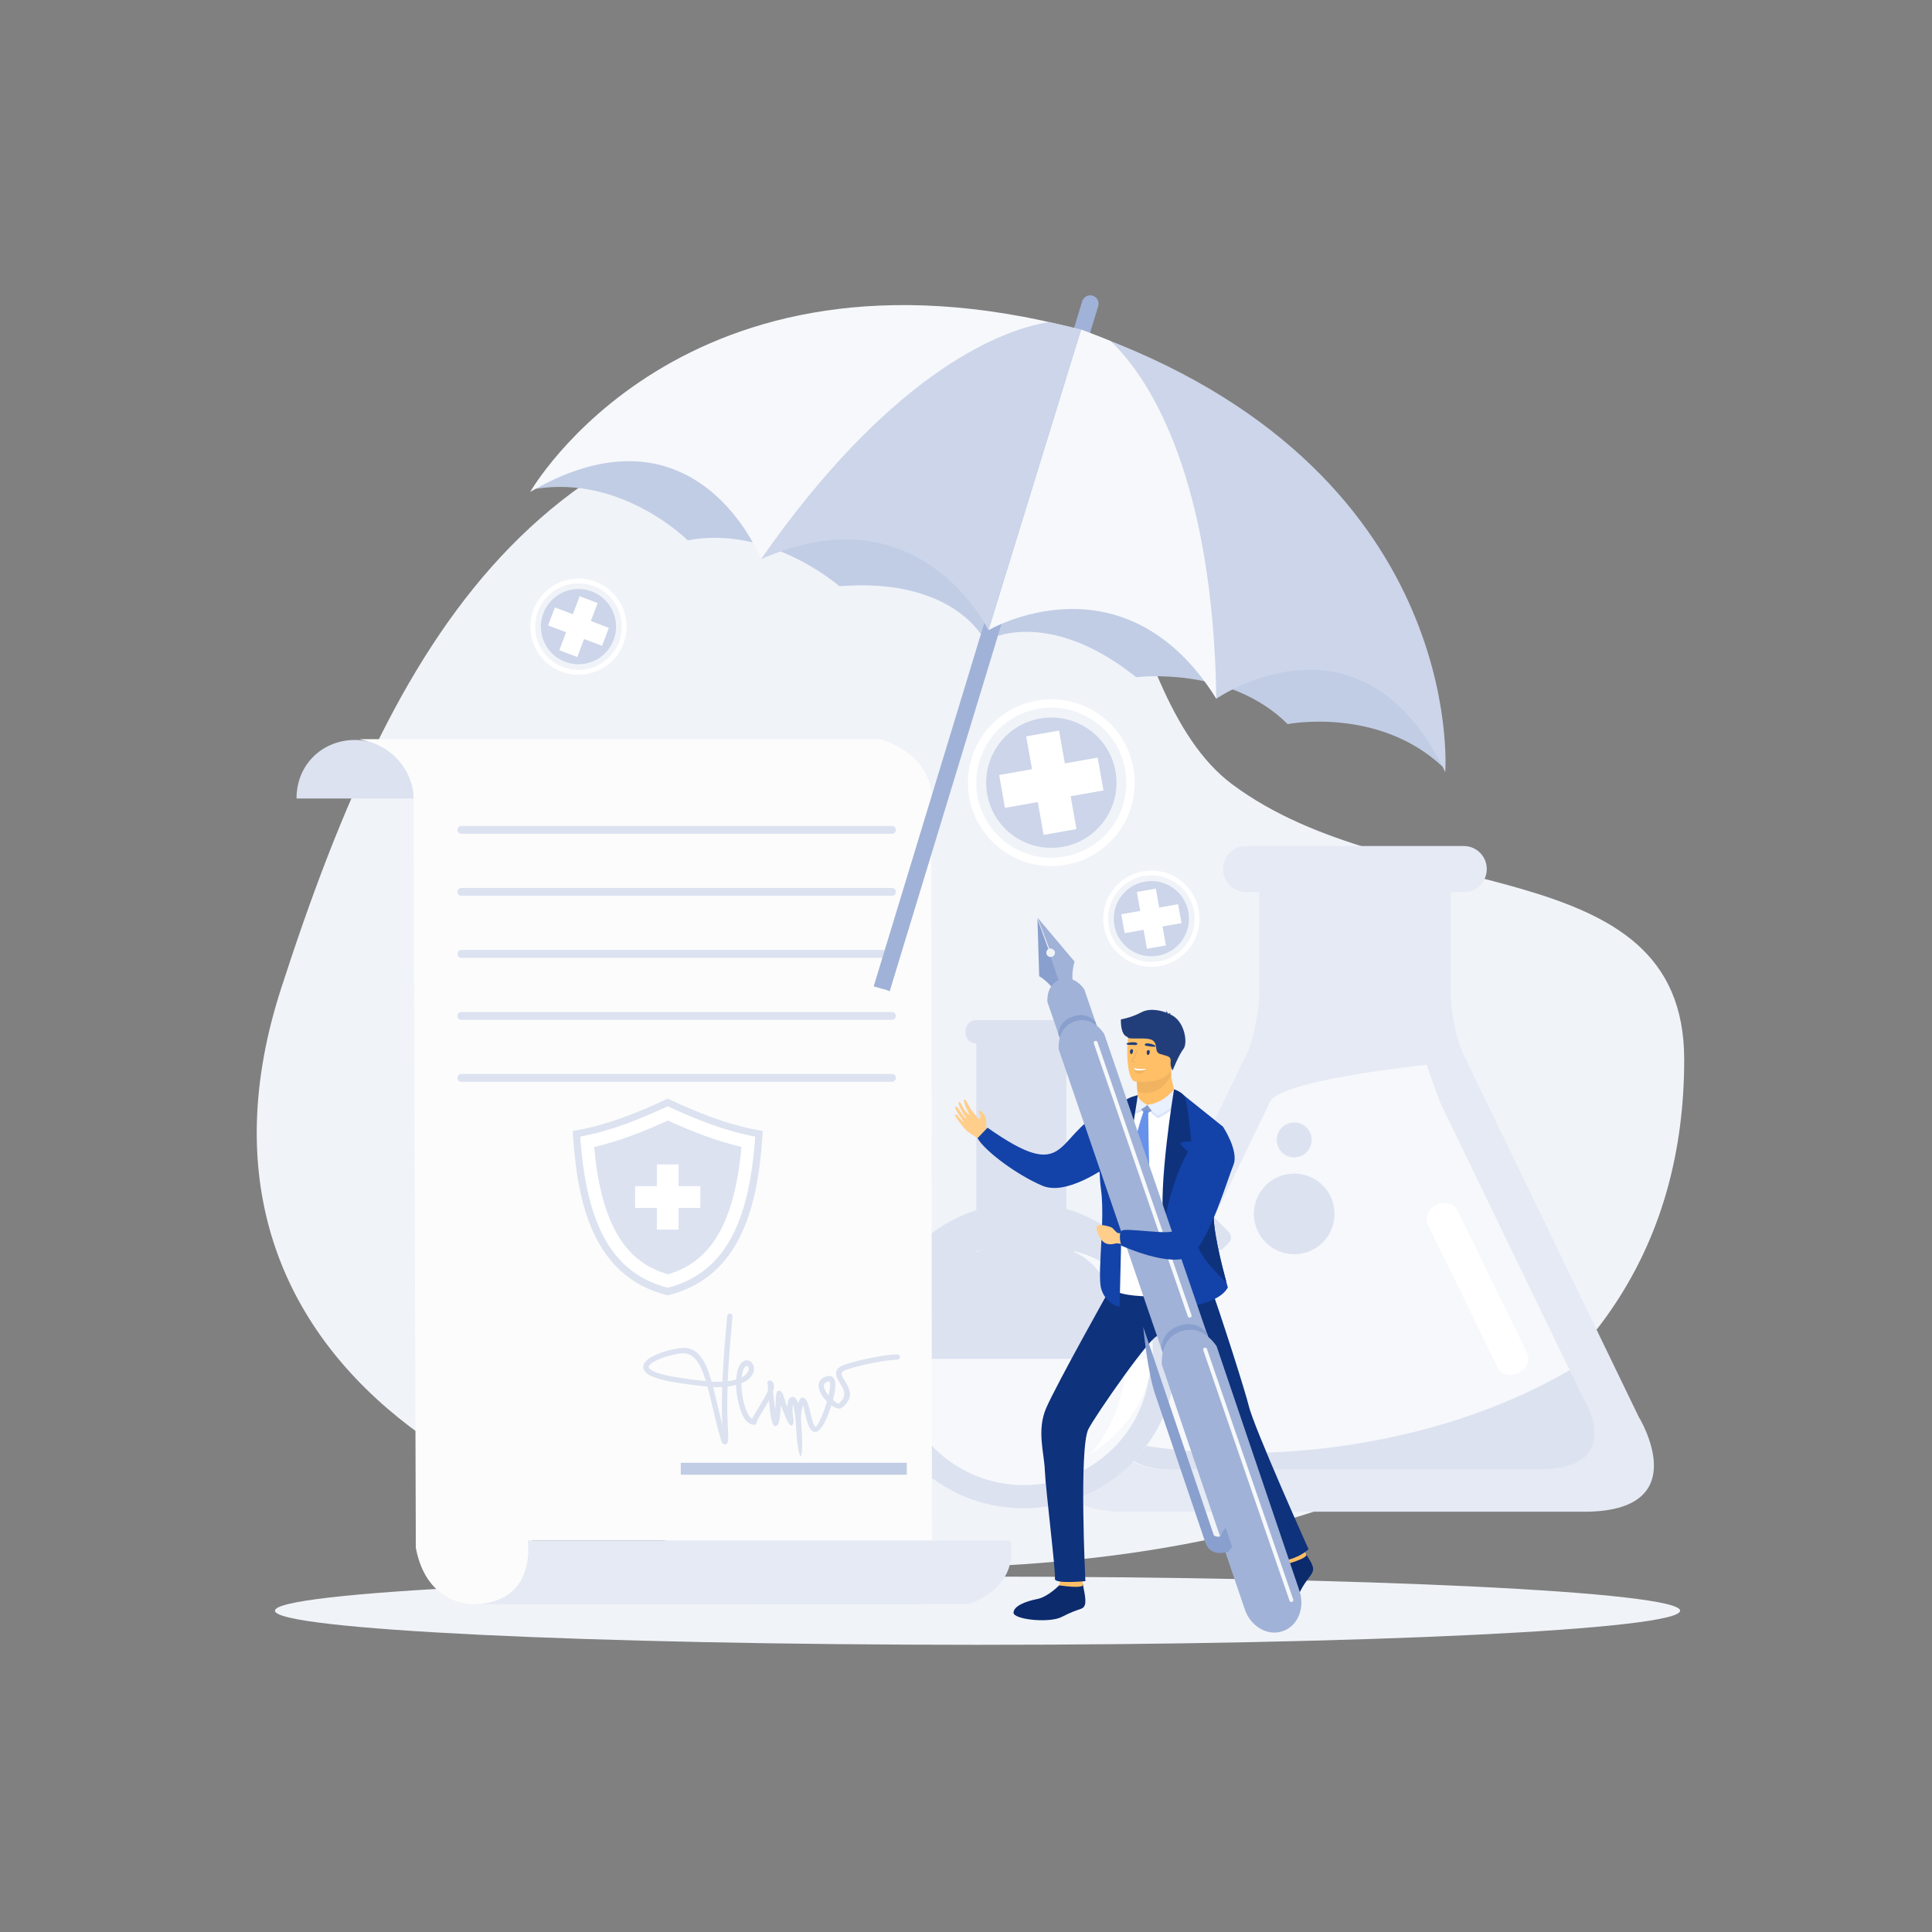
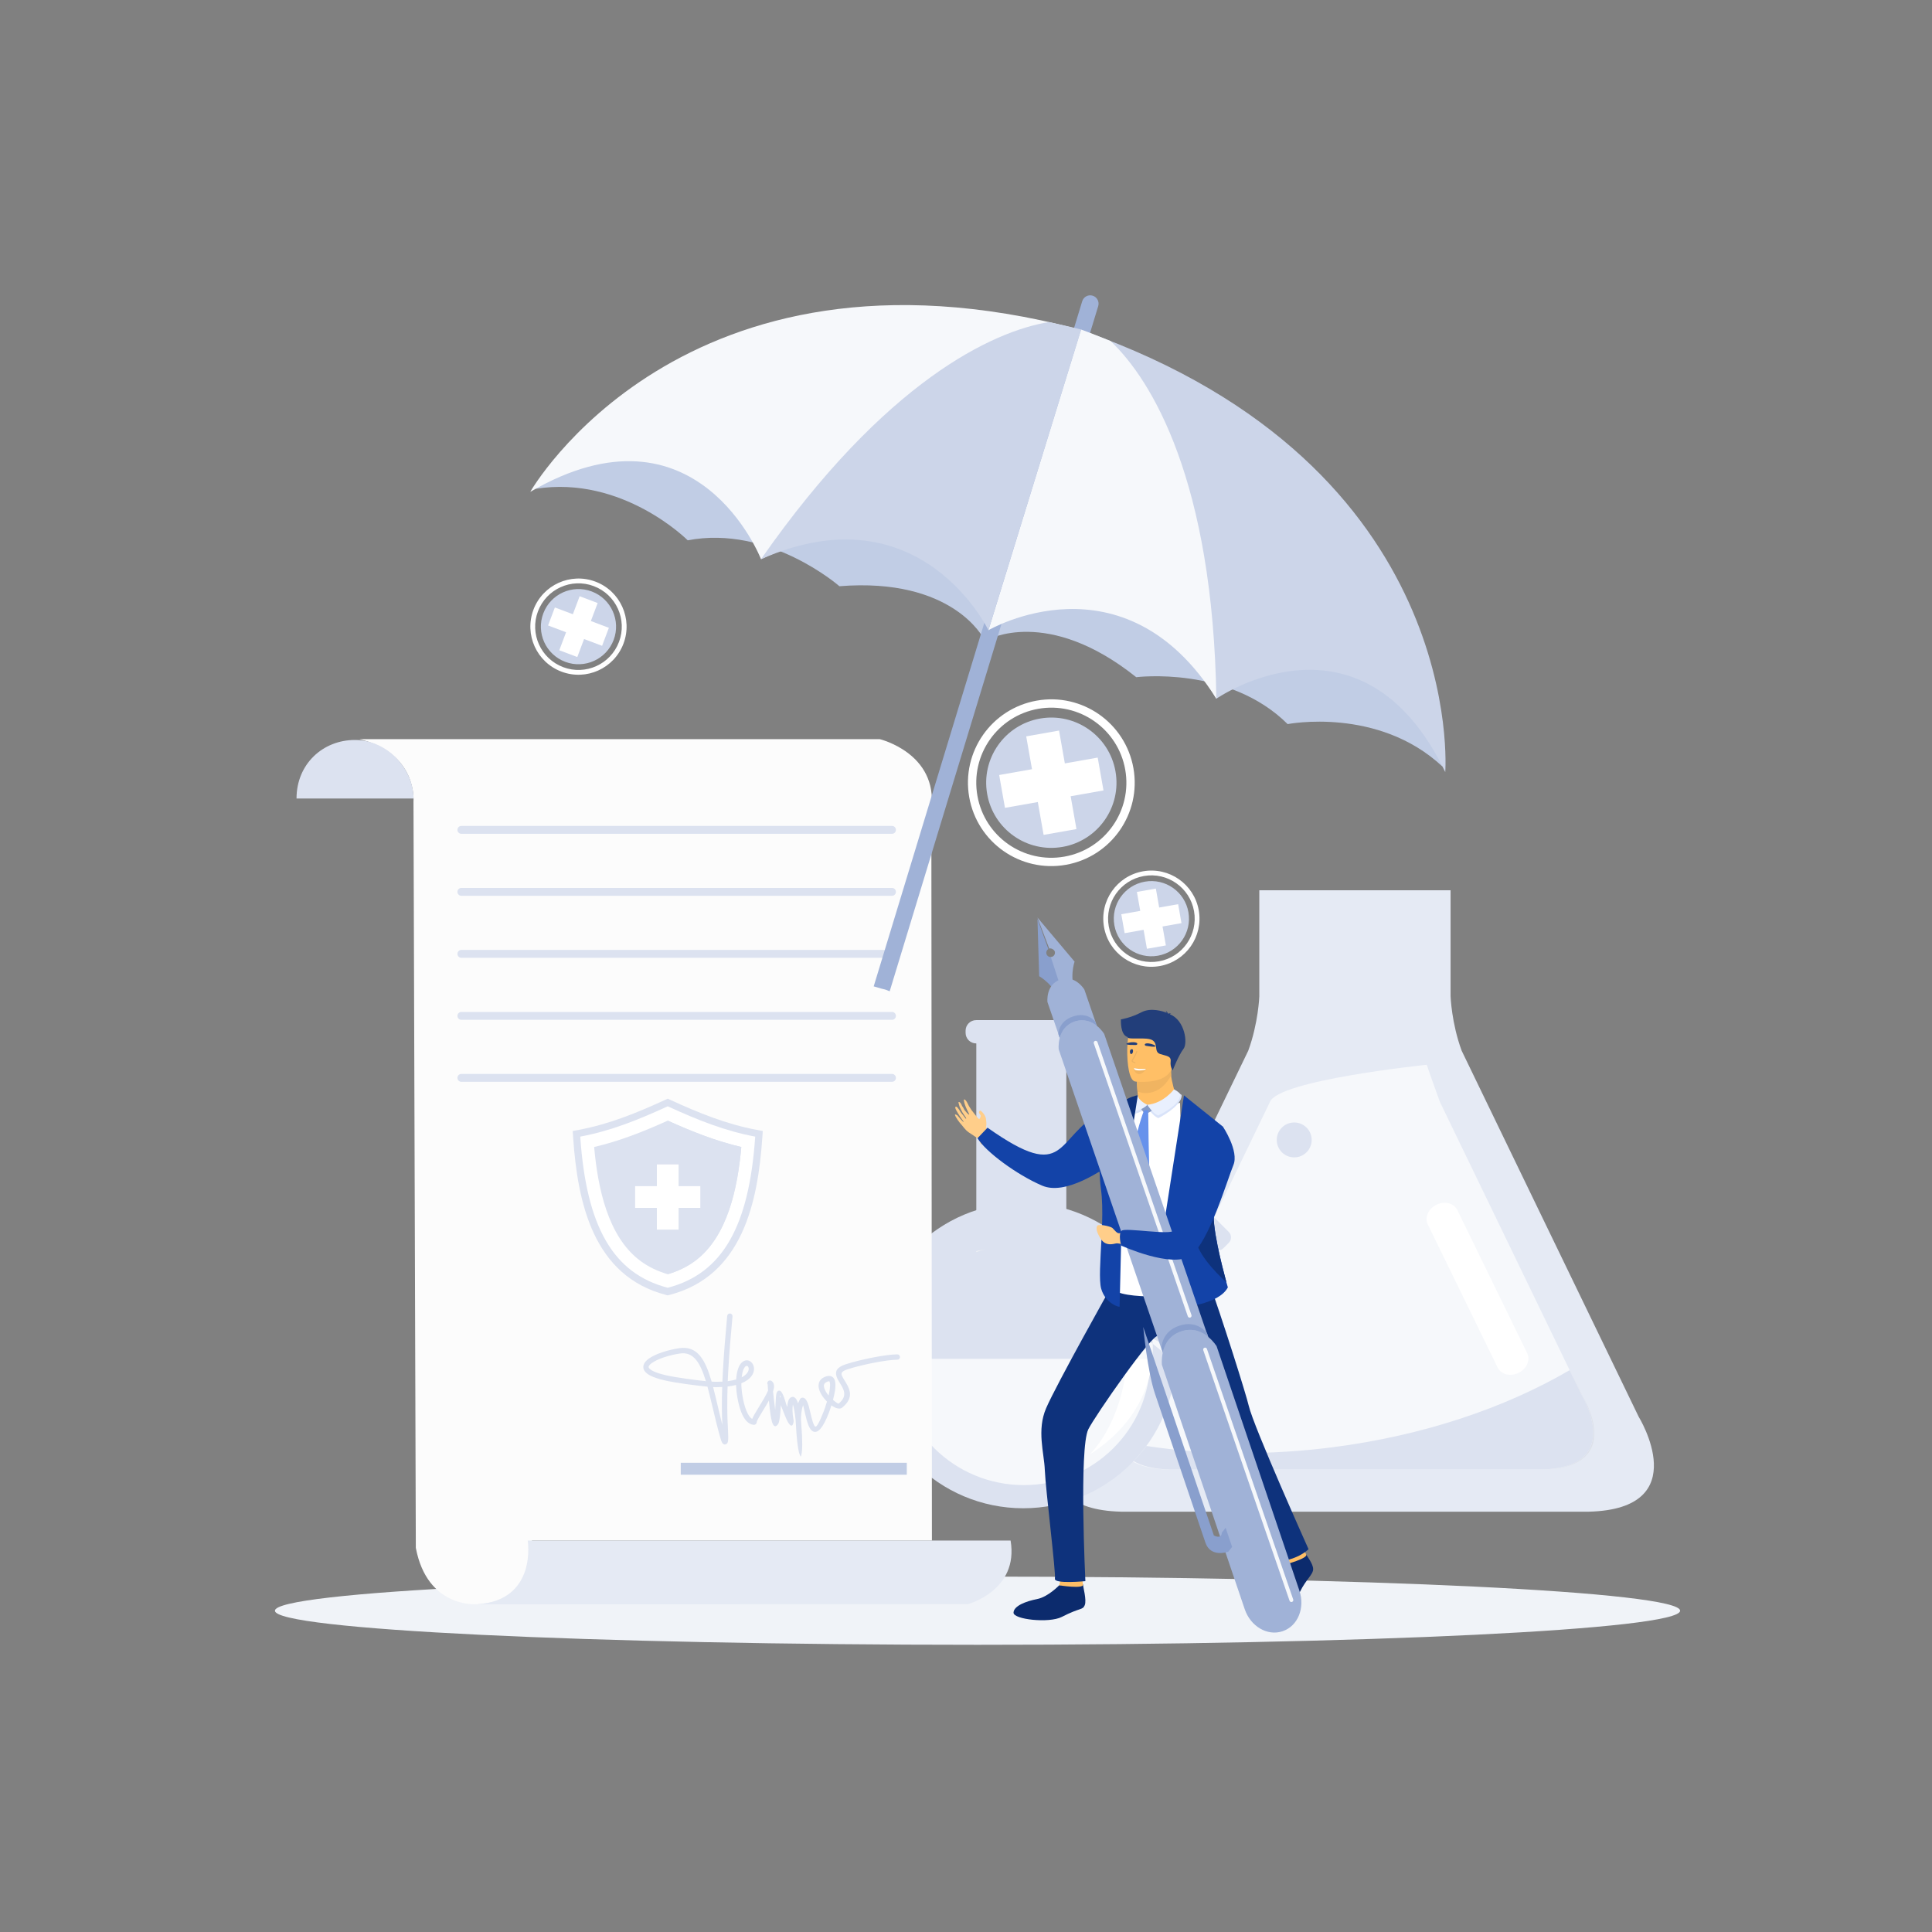
<svg xmlns="http://www.w3.org/2000/svg" viewBox="0 0 2500 2500" id="Healthinsurance">
  <rect x="0" y="0" width="2500" height="2500" fill="#808080" stroke="none" />
  <g fill="#000000" class="color000000 svgShape">
    <g fill="#000000" class="color000000 svgShape">
-       <path fill="#f0f3f8" fill-rule="evenodd" d="M1232.78,496.47c225,0,199.31,397.35,361.74,518.46c214.98,160.31,584.83,80.94,584.83,356.06   c0,482.98-479.72,657.96-1002.49,657.96c-522.79,0-968.86-267.88-813.19-749.58C519.33,797.66,710.01,496.47,1232.78,496.47z" clip-rule="evenodd" class="colorf0f3f8 svgShape" />
-     </g>
+       </g>
    <g fill="#000000" class="color000000 svgShape">
      <path fill="#f0f3f8" fill-rule="evenodd" d="M1510.48,504.4c41.27,6.6,69.36,45.4,62.76,86.65c-6.59,41.25-45.38,69.35-86.64,62.76   c-41.26-6.6-69.36-45.39-62.76-86.65C1430.43,525.91,1469.23,497.81,1510.48,504.4z" clip-rule="evenodd" class="colorf0f3f8 svgShape" />
    </g>
    <g fill="#000000" class="color000000 svgShape">
      <path fill="#f0f3f8" fill-rule="evenodd" d="M1586.77,701.74c25.02,3.99,42.06,27.53,38.07,52.55c-4.01,25.02-27.53,42.08-52.56,38.07   c-25.01-3.99-42.06-27.53-38.06-52.55C1538.22,714.79,1561.75,697.74,1586.77,701.74z" clip-rule="evenodd" class="colorf0f3f8 svgShape" />
    </g>
  </g>
  <g fill="#000000" class="color000000 svgShape">
    <path fill="#f0f3f8" fill-rule="evenodd" d="M1264.92,2040.11c-502.13,0-909.17,19.76-909.17,44.14c0,24.37,407.04,44.13,909.17,44.13  c502.12,0,909.16-19.77,909.16-44.13C2174.09,2059.86,1767.04,2040.11,1264.92,2040.11z" clip-rule="evenodd" class="colorf0f3f8 svgShape" />
  </g>
  <g fill="#000000" class="color000000 svgShape">
    <g fill="#000000" class="color000000 svgShape">
      <path fill="#e5eaf4" fill-rule="evenodd" d="M2056.01,1956.11h-605.45c-138.36-3.57-64.41-122.85-64.41-122.85l26.29-54.32l7.6-15.75l12.71-26.27   l1.14-2.3l6.49-13.44l9.79-20.29l2.89-5.98l7.64-15.74l9.79-20.27l2.89-6l7.59-15.74l5.81-12l6.92-14.24l7.62-15.75l3.16-6.56   l9.52-19.71l6.79-14.01l0.84-1.73l12.69-26.27l2.83-5.8l4.79-9.94l11.52-23.78l1.17-2.48l7.62-15.75l52.99-109.55   c13.12-35.77,14.3-70.36,14.3-70.36V1152h247.51v137.23c0,0,1.17,34.6,14.32,70.36l229.07,473.67   C2120.42,1833.26,2194.36,1952.54,2056.01,1956.11z" clip-rule="evenodd" class="colore5eaf4 svgShape" />
    </g>
    <g fill="#000000" class="color000000 svgShape">
-       <path fill="#e5eaf4" fill-rule="evenodd" d="M1923.89,1124.54c0,16.48-13.35,29.81-29.82,29.81h-281.56c-16.49,0-29.85-13.34-29.85-29.81   c0.01-16.47,13.36-29.83,29.85-29.83h281.56C1910.54,1094.71,1923.89,1108.07,1923.89,1124.54z" clip-rule="evenodd" class="colore5eaf4 svgShape" />
-     </g>
+       </g>
    <g fill="#000000" class="color000000 svgShape">
      <path fill="#f6f8fb" fill-rule="evenodd" d="M2045.95,1803.65l-182.61-377.56c-10.45-28.52-17.13-48.27-17.13-48.27s-192.53,19.76-202.98,48.27   l-182.59,377.56c0,0-58.98,95.1,51.34,97.96h241.03h0.55h241.03C2104.9,1898.75,2045.94,1803.65,2045.95,1803.65z" clip-rule="evenodd" class="colorf6f8fb svgShape" />
    </g>
    <g fill="#000000" class="color000000 svgShape">
      <path fill="#dde1e9" fill-rule="evenodd" d="M1996.04,1901.61h-240.63h-0.53h-240.62h238.76h0.55h241.03c110.31-2.87,51.35-97.96,51.35-97.96   l-14.83-30.69c0.04-0.02,0.08-0.03,0.12-0.06l16.08,32.64C2047.32,1805.55,2106.17,1898.8,1996.04,1901.61z" clip-rule="evenodd" class="colordde5e9 svgShape" />
    </g>
    <g fill="#000000" class="color000000 svgShape">
      <path fill="#dce2f0" fill-rule="evenodd" d="M1994.59,1901.61h-241.03h-0.55h-238.76c-21.84-0.56-37.03-4.67-47.35-10.9   c5.92-6.18,11.42-12.74,16.52-19.66c39.41,6.04,81.04,9.21,124.21,9.21c37.66,0,76.47-2.41,115.97-7.42   c118.01-15.03,224.1-51.09,307.51-99.88l14.84,30.69C2045.95,1803.65,2104.9,1898.75,1994.59,1901.61z" clip-rule="evenodd" class="colordce2f0 svgShape" />
    </g>
    <g fill="#000000" class="color000000 svgShape">
      <path fill="#ffffff" fill-rule="evenodd" d="M1954.38,1779.01c-7.07,0-13.47-3.35-16.38-9.31l-90.46-185.33c-4.34-8.91,0.68-20.32,11.22-25.46   c3.49-1.68,7.12-2.5,10.6-2.5c7.09,0,13.46,3.34,16.38,9.31l90.45,185.35c4.35,8.91-0.68,20.3-11.22,25.44   C1961.49,1778.19,1957.85,1779.01,1954.38,1779.01z" clip-rule="evenodd" class="colorffffff svgShape" />
    </g>
    <g fill="#000000" class="color000000 svgShape">
      <path fill="#dce2f0" fill-rule="evenodd" d="M1697.31,1475.07c0,12.49-10.13,22.58-22.59,22.58c-12.47,0-22.6-10.09-22.6-22.58   c0-12.48,10.12-22.59,22.6-22.59C1687.18,1452.49,1697.31,1462.59,1697.31,1475.07z" clip-rule="evenodd" class="colordce2f0 svgShape" />
    </g>
    <g fill="#000000" class="color000000 svgShape">
-       <path fill="#dce2f0" fill-rule="evenodd" d="M1726.89,1570.79c0,28.81-23.35,52.19-52.19,52.19c-28.79,0-52.17-23.38-52.17-52.19   c0-28.81,23.38-52.17,52.17-52.17C1703.53,1518.62,1726.89,1541.97,1726.89,1570.79z" clip-rule="evenodd" class="colordce2f0 svgShape" />
-     </g>
+       </g>
    <g fill="#000000" class="color000000 svgShape">
      <path fill="#dce2f0" fill-rule="evenodd" d="M1521.76,1754.04c0,109.14-88.48,197.65-197.62,197.65c-109.15,0-197.64-88.51-197.64-197.65   c0-109.15,88.49-197.64,197.64-197.64C1433.28,1556.4,1521.76,1644.89,1521.76,1754.04z" clip-rule="evenodd" class="colordce2f0 svgShape" />
    </g>
    <g fill="#000000" class="color000000 svgShape">
      <polygon fill="#dce2f0" fill-rule="evenodd" points="1478 1698.25 1427.74 1647.98 1522.93 1552.81 1573.18 1603.05" clip-rule="evenodd" class="colordce2f0 svgShape" />
    </g>
    <g fill="#000000" class="color000000 svgShape">
      <path fill="#dce2f0" fill-rule="evenodd" d="M1568.97,1615.23l-58.22-58.2c-3.87-3.86-3.88-10.2,0-14.07l7.05-7.02c3.85-3.88,10.19-3.88,14.04,0   l58.2,58.21c3.86,3.85,3.86,10.19,0,14.04l-7.03,7.04C1579.16,1619.09,1572.82,1619.09,1568.97,1615.23z" clip-rule="evenodd" class="colordce2f0 svgShape" />
    </g>
    <g fill="#000000" class="color000000 svgShape">
      <path fill="#dce2f0" fill-rule="evenodd" d="M1361.2,1655.7h-79.21c-10.25,0-18.65-8.38-18.65-18.63v-295.94c0-10.25,8.39-18.63,18.64-18.63h79.22   c10.25,0,18.62,8.38,18.62,18.63v295.94C1379.82,1647.32,1371.46,1655.7,1361.2,1655.7z" clip-rule="evenodd" class="colordce2f0 svgShape" />
    </g>
    <g fill="#000000" class="color000000 svgShape">
      <path fill="#dce2f0" fill-rule="evenodd" d="M1380.04,1350.18h-116.92c-7.51,0-13.65-6.15-13.65-13.67v-2.82c0-7.51,6.14-13.66,13.65-13.66h116.92   c7.51,0,13.65,6.15,13.65,13.66v2.82C1393.7,1344.04,1387.55,1350.18,1380.04,1350.18z" clip-rule="evenodd" class="colordce2f0 svgShape" />
    </g>
    <g fill="#000000" class="color000000 svgShape">
      <path fill="#dce2f0" fill-rule="evenodd" d="M1572.44,1755.25h-69.34c-3.39,0-6.15-2.79-6.15-6.17v-10.83c0-3.38,2.75-6.17,6.13-6.17h69.35   c3.38,0,6.13,2.79,6.13,6.17v10.83C1578.58,1752.46,1575.82,1755.25,1572.44,1755.25z" clip-rule="evenodd" class="colordce2f0 svgShape" />
    </g>
    <g fill="#000000" class="color000000 svgShape">
      <path fill="#dce2f0" fill-rule="evenodd" d="M1567.47,1745.7h-3.55c-6.12,0-11.12-5.01-11.12-11.12v-33.15c0-6.1,4.99-11.12,11.12-11.12h3.55   c6.1,0,11.11,5.02,11.11,11.12v33.15C1578.58,1740.69,1573.57,1745.7,1567.47,1745.7z" clip-rule="evenodd" class="colordce2f0 svgShape" />
    </g>
    <g fill="#000000" class="color000000 svgShape">
      <path fill="#f6f8fb" fill-rule="evenodd" d="M1161.42,1758.35c0,0-0.04,1.19-0.04,1.63c0.01,89.2,73.18,161.73,163.44,161.73   c90.25,0,163.43-72.61,163.43-161.84c0-0.41-0.05-1.51-0.05-1.51H1161.42z" clip-rule="evenodd" class="colorf6f8fb svgShape" />
    </g>
    <g fill="#000000" class="color000000 svgShape">
-       <path fill="#f6f8fb" fill-rule="evenodd" d="M1457.46,1758.35h33.73c1.52-16.77-0.45-27.62-0.45-27.62c-11.37-81.93-74.98-105.5-100.93-111.77l-0.01,1.17   c20.72,8.33,35.85,27.49,46.57,47.83C1451.14,1695.96,1458.1,1727.11,1457.46,1758.35z" clip-rule="evenodd" class="colorf6f8fb svgShape" />
+       <path fill="#f6f8fb" fill-rule="evenodd" d="M1457.46,1758.35h33.73c1.52-16.77-0.45-27.62-0.45-27.62l-0.01,1.17   c20.72,8.33,35.85,27.49,46.57,47.83C1451.14,1695.96,1458.1,1727.11,1457.46,1758.35z" clip-rule="evenodd" class="colorf6f8fb svgShape" />
    </g>
    <g fill="#000000" class="color000000 svgShape">
      <path fill="#f1f2f4" fill-rule="evenodd" d="M1263.34,1620.13v-1.17c6.83-1.65,11.05-2.1,11.05-2.1C1270.56,1617.61,1266.87,1618.7,1263.34,1620.13z" clip-rule="evenodd" class="colorf1f3f4 svgShape" />
    </g>
    <g fill="#000000" class="color000000 svgShape">
      <path fill="#ffffff" fill-rule="evenodd" d="M1410.15,1882.06c63.11-40.41,78.2-92.39,81.04-123.71h-33.73c-0.34,16.33-2.74,32.71-7.19,48.67   C1436.04,1857.96,1410.15,1882.06,1410.15,1882.06z" clip-rule="evenodd" class="colorffffff svgShape" />
    </g>
  </g>
  <g fill="#000000" class="color000000 svgShape">
    <g fill="#000000" class="color000000 svgShape">
      <g fill="#000000" class="color000000 svgShape">
        <path fill="#fcfcfc" fill-rule="evenodd" d="M464.97,956.46h673.43c0,0,75.54,18.08,66.78,90.37l0.72,946.66H688.35c0,0,14.25,77.99-72.28,82.37    c0,0-63.23,5.05-78-72.97l-3.02-965.75C535.06,1037.14,540.53,974.64,464.97,956.46z" clip-rule="evenodd" class="colorfcfcfc svgShape" />
      </g>
      <g fill="#000000" class="color000000 svgShape">
        <path fill="#e5eaf4" fill-rule="evenodd" d="M617.73,2075.93l634.71-0.18c0,0,66.13-17.57,55.27-82.26H682.87    C682.87,1993.49,695.48,2070.68,617.73,2075.93z" clip-rule="evenodd" class="colore5eaf4 svgShape" />
      </g>
      <g fill="#000000" class="color000000 svgShape">
        <path fill="#dce2f0" fill-rule="evenodd" d="M535.1,1033.27H383.7c0-44.46,33.9-75.76,75.68-75.76C501.2,957.5,535.1,994.87,535.1,1033.27z" clip-rule="evenodd" class="colordce2f0 svgShape" />
      </g>
    </g>
    <g fill="#000000" class="color000000 svgShape">
      <g fill="#000000" class="color000000 svgShape">
        <g fill="#000000" class="color000000 svgShape">
          <g fill="#000000" class="color000000 svgShape">
            <path fill="#dce2f0" fill-rule="evenodd" d="M986.46,1471.72c-5.78,85.13-26.28,179.48-120.09,203.89l-2.33,0.61l-2.33-0.61      c-93.81-24.41-114.31-118.76-120.09-203.89l-0.55-8.21l8.08-1.51c39.13-7.34,75-22,111.04-38.54l3.86-1.77l3.86,1.77      c36.03,16.55,71.91,31.2,111.03,38.54l8.09,1.51L986.46,1471.72z" clip-rule="evenodd" class="colordce2f0 svgShape" />
          </g>
          <g fill="#000000" class="color000000 svgShape">
            <path fill="#ffffff" fill-rule="evenodd" d="M977.23,1470.77c-38.66-7.25-73.15-20.84-113.19-39.22c-40.04,18.38-74.53,31.97-113.2,39.22      c7.9,116.29,42.39,177.15,113.2,195.58C934.85,1647.93,969.33,1587.06,977.23,1470.77z" clip-rule="evenodd" class="colorffffff svgShape" />
          </g>
          <g fill="#000000" class="color000000 svgShape">
            <path fill="#dce2f0" fill-rule="evenodd" d="M959.25,1484.23c-33.11-7.75-64.12-20.09-95.21-34.13c-31.09,14.04-62.11,26.38-95.21,34.13      c4.66,51.71,17.25,115.66,59.75,147.3c10.73,7.99,22.72,13.55,35.46,17.31c12.75-3.76,24.72-9.32,35.45-17.31      C941.98,1599.89,954.59,1535.94,959.25,1484.23z" clip-rule="evenodd" class="colordce2f0 svgShape" />
          </g>
          <g fill="#000000" class="color000000 svgShape">
            <path fill="#dce2f0" fill-rule="evenodd" d="M959.25,1484.23c-33.11-7.75-64.12-20.09-95.21-34.13v198.74c12.75-3.76,24.73-9.32,35.45-17.31      C941.98,1599.89,954.59,1535.94,959.25,1484.23z" clip-rule="evenodd" class="colordce2f0 svgShape" />
          </g>
        </g>
        <g fill="#000000" class="color000000 svgShape">
          <polygon fill="#ffffff" fill-rule="evenodd" points="849.98 1506.78 878.09 1506.78 878.09 1534.89 906.2 1534.89 906.2 1563 878.09 1563 878.09 1591.11 849.98 1591.11 849.98 1563 821.87 1563 821.87 1534.89 849.98 1534.89" clip-rule="evenodd" class="colorffffff svgShape" />
        </g>
      </g>
      <g fill="#000000" class="color000000 svgShape">
        <path fill="#dce2f0" fill-rule="evenodd" d="M596.9,1389.67h557.45c2.73,0,4.97,2.3,4.97,5.08v0.02c0,2.78-2.25,5.09-4.97,5.09H596.9    c-2.71,0-4.97-2.3-4.97-5.09v-0.02C591.92,1391.96,594.17,1389.67,596.9,1389.67L596.9,1389.67z M596.9,1068.75h557.45    c2.73,0,4.97,2.3,4.97,5.09l0,0c0,2.8-2.25,5.09-4.97,5.09H596.9c-2.71,0-4.97-2.28-4.97-5.09l0,0    C591.92,1071.05,594.17,1068.75,596.9,1068.75L596.9,1068.75z M596.9,1148.98h557.45c2.73,0,4.97,2.3,4.97,5.08v0.02    c0,2.78-2.25,5.07-4.97,5.07H596.9c-2.71,0-4.97-2.28-4.97-5.07v-0.02C591.92,1151.27,594.17,1148.98,596.9,1148.98    L596.9,1148.98z M596.9,1229.22h557.45c2.73,0,4.97,2.28,4.97,5.09l0,0c0,2.79-2.25,5.09-4.97,5.09H596.9    c-2.71,0-4.97-2.3-4.97-5.09l0,0C591.92,1231.5,594.17,1229.22,596.9,1229.22L596.9,1229.22z M596.9,1309.44h557.45    c2.73,0,4.97,2.3,4.97,5.09l0,0c0,2.8-2.25,5.09-4.97,5.09H596.9c-2.71,0-4.97-2.29-4.97-5.09l0,0    C591.92,1311.74,594.17,1309.44,596.9,1309.44z" clip-rule="evenodd" class="colordce2f0 svgShape" />
      </g>
      <g fill="#000000" class="color000000 svgShape">
        <rect width="292.48" height="15.44" x="880.9" y="1892.84" fill="#c1cde5" fill-rule="evenodd" clip-rule="evenodd" class="colorc1cde5 svgShape" />
      </g>
      <g fill="#000000" class="color000000 svgShape">
        <path fill="#dce2f0" fill-rule="evenodd" d="M940.99,1702.78c0.17-1.89,1.85-3.29,3.75-3.13c1.89,0.16,3.29,1.85,3.13,3.74    c-2.13,23.47-4.35,48.25-5.67,73.26l-0.5,10.56c4.18-0.53,7.81-1.28,10.89-2.17c0.77-12.02,3.86-18.83,7.32-22.01    c4.99-4.59,10.63-3.08,13.72,1.4l0.15,0.22c2.59,3.93,3.02,10.28-1.48,16.22c-2.49,3.31-6.62,6.54-12.96,9.08l-0.01,1.16    c0,6.95,1.8,22.69,6.41,34.09c2.05,5.1,4.58,9.21,7.61,10.87c1.59-3.87,4.77-9.05,8.24-14.71c4.62-7.52,9.86-16.08,12.28-21.94    l-0.51-7.91c-0.63-1.08-0.66-2.49,0.07-3.62c1.04-1.61,3.18-2.07,4.78-1.05c4.09,2.62,4.12,7.66,2.12,13.73    c0.69,6.69,1.7,15.85,2.78,23.76c0.34-4.24,0.53-8.23,0.68-11.56c0.34-7.36,0.57-12.35,3.76-13.24c3.22-0.91,5.99,4.02,9.78,17.5    c0.06,0.24,0.58,1.66,1.37,3.68c0.19-3.2,0.67-5.89,1.31-7.82h-0.01c0.84-2.56,2.22-4.32,3.97-4.99l0.37-0.12    c2.26-0.69,4.38,0.2,6.15,2.97l0.06,0.08c0.71,1.16,1.46,2.86,2.16,5.14c0.72-2,1.61-3.95,2.69-5.73    c0.61-0.98,1.63-1.56,2.7-1.63v-0.02c5.82-0.42,8.06,8.9,10.44,18.99c1.99,8.42,4.19,17.57,6.48,18.46    c1.66,0.64,4.93-4.38,11.19-20.54c0.39-1,2.14-5.82,3.9-11.85c-2.47-2.48-4.8-5.33-6.67-8.25c-2.64-4.19-4.35-8.66-4.21-12.69    c0.17-5.19,3.05-9.5,10.02-11.7v0.01l0.02-0.01c1.69-0.52,3.21-0.68,4.58-0.5c3.94,0.54,6.05,3.35,6.86,7.54    c0.59,3.06,0.41,7.05-0.2,11.27c-0.58,3.91-1.55,8.16-2.61,12.14c3.63,3.12,6.79,5.25,7.43,4.72    c11.88-9.66,6.37-18.64,1.74-26.14c-1.83-2.97-3.57-5.78-4.46-8.54c-2.15-6.61-0.4-12.13,11.83-16.13    c9.44-3.1,22.94-6.42,35.79-8.89c12.1-2.32,23.69-3.93,30.89-3.93c1.91,0,3.47,1.56,3.47,3.47c0,1.91-1.56,3.46-3.47,3.46    c-6.76,0-17.89,1.56-29.59,3.8c-12.55,2.41-25.76,5.65-34.94,8.66c-7.01,2.3-8.26,4.72-7.38,7.4c0.67,2.08,2.17,4.51,3.74,7.07    c6.08,9.84,13.34,21.63-3.24,35.13c-3.03,2.46-8.46,0.88-13.86-2.97c-1.5,4.86-2.85,8.54-3.19,9.41    c-8.11,20.99-14.65,26.61-20.12,24.49c-5.74-2.23-8.35-13.2-10.74-23.3v-0.02l-2.56-10.94c-2.46,6.7-2.8,14.83-2.72,19.4v0.12    l0.24,3.2l0.07,1.46c1.84,22.1,1.46,35.45,0.19,39.71c-0.42,3.19-1.09,3.39-1.91,0.66c-1.82-3.27-4.04-16.31-5.17-39.48    l-0.18-2.02v-0.23v-0.08l-0.15-2.74l-0.2-1.94c-1-9.16-2.19-15.2-3.39-18.8c-0.77,4.39-0.75,11.34,0.69,19.07l0.01,0.08    c0.29,1.5,0.35,2.59,0.22,3.3c-1.19,6.57-3.71,6.2-7.11,0.73c-0.49-0.79-1.15-2.07-1.82-3.57l0,0    c-2.82-6.17-7.11-17.46-7.31-18.18l-0.22-0.8c-0.31,5.64-0.79,12.3-1.86,19.01c-0.46,2.87-1.08,4.73-1.78,5.74l-0.07,0.09    c-3.39,4.54-5.95,2.91-7.78-2.96v-0.01c-0.62-1.99-1.25-5.11-1.82-8.8c-0.86-5.37-1.59-12.2-2.21-18.81    c-2.31,4.23-4.95,8.54-7.43,12.57c-4.42,7.21-8.29,13.53-8.29,15.34l-0.01,0.2c-0.1,1.9-1.75,3.37-3.65,3.26    c-7.43-0.43-12.67-7.17-16.22-15.99c-4.75-11.74-6.72-27.67-6.89-35.58c-3.24,0.83-6.9,1.51-10.97,2    c-0.64,18.8-0.61,37.39,0.49,55.14c0.51,8.51,0.47,13.41,0.06,15.67c-0.31,1.73-1.05,2.89-2.07,3.53l-0.06,0.03l-0.1,0.06    c-2,1.14-3.75,0.58-5.17-1.44l-0.01-0.04l-0.01,0.01c-0.73-1.06-1.5-3.1-2.22-5.61l-0.04-0.18c-4.12-14.35-7.4-28.14-10.41-40.89    c-2.22-9.34-4.29-18.14-6.48-26.12c-3.53-0.32-7.59-0.75-11.98-1.28c-9.39-1.09-20.39-2.64-30.99-4.4    c-19.4-3.23-30.5-7.32-35.68-11.66c-3.77-3.16-4.94-6.61-4.13-10.13l0.04-0.22c0.8-3.12,3.29-6.02,6.9-8.6    c8.6-6.16,24.79-11.3,39.23-13.47c23.45-3.55,33.74,14.6,42,43.26c2.28,0.16,4.13,0.24,5.48,0.24c3.01,0,5.83-0.07,8.47-0.23    l0.53-11.55C936.6,1751.59,938.84,1726.53,940.99,1702.78L940.99,1702.78z M934.69,1843.72c-0.77-15.86-0.73-32.32-0.18-48.93    c-2.59,0.14-5.33,0.23-8.22,0.23c-0.96,0-2.15-0.04-3.53-0.12c1.98,7.48,3.88,15.53,5.88,24    C930.51,1826.85,932.5,1835.21,934.69,1843.72L934.69,1843.72z M913.37,1787.2c-7.16-23.7-15.94-38.43-33.53-35.77    c-13.54,2.04-28.53,6.74-36.26,12.26c-2.3,1.64-3.83,3.26-4.19,4.68l-0.01,0.06c-0.2,0.92,0.34,2.04,1.82,3.27    c4.3,3.61,14.33,7.15,32.38,10.15c10.47,1.74,21.34,3.27,30.65,4.36h0.02C907.52,1786.59,910.59,1786.92,913.37,1787.2    L913.37,1787.2z M959.76,1782.26c3.28-1.68,5.55-3.62,7.02-5.56c2.46-3.26,2.42-6.44,1.23-8.26l-0.06-0.09    c-0.74-1.03-2.12-1.35-3.36-0.22C962.49,1770.07,960.57,1774.42,959.76,1782.26L959.76,1782.26z M1009.42,1806.2    c-0.93,0.26-0.33,1.03,0.33,2.45C1009.94,1806.82,1010.13,1805.99,1009.42,1806.2L1009.42,1806.2z M1072.18,1805.73    c0.58-2.5,1.08-4.99,1.43-7.4c0.51-3.53,0.69-6.74,0.26-8.98c-0.22-1.14-0.56-1.91-0.98-1.96c-0.37-0.05-0.9,0.03-1.58,0.22v0.01    c-3.62,1.14-5.12,3.1-5.19,5.33v0.01c-0.09,2.55,1.17,5.68,3.14,8.77C1070.12,1803.1,1071.11,1804.45,1072.18,1805.73z" clip-rule="evenodd" class="colordce2f0 svgShape" />
      </g>
    </g>
  </g>
  <g fill="#000000" class="color000000 svgShape">
    <path fill="#0c2b6d" fill-rule="evenodd" d="M1370.62,2051.35c0,0-14.38,15.03-28.56,17.81c-14.18,2.79-30.17,8.67-30.57,17.55  c-0.39,8.89,46.03,14,62.43,5.58c24.49-12.59,26.8-8.48,29.68-15.07c2.89-6.6-2.4-24.66-2.15-26.78  C1401.77,2047.82,1370.62,2051.35,1370.62,2051.35z" clip-rule="evenodd" class="color0c326d svgShape" />
  </g>
  <g fill="#000000" class="color000000 svgShape">
    <path fill="#ffbf66" fill-rule="evenodd" d="M1372.42,2044l-1.81,7.36c0.27,0.17,31.6,4.95,30.84-0.91c-0.61-4.73-1.55-9.91-1.55-9.91L1372.42,2044z" clip-rule="evenodd" class="colorffb27d svgShape" />
  </g>
  <g fill="#000000" class="color000000 svgShape">
    <path fill="#0c2b6d" fill-rule="evenodd" d="M1662.98,2024.4c0,0-6.92,19.17-18.53,27.27c-11.61,8.11-16.65,19.97-13.49,28.09s39.58,3.71,51.19-20  c7.96-16.23,17.08-22.31,17.06-29.37c-0.03-7.05-8.34-17.02-8.97-19.01C1689.48,2008.9,1662.98,2024.4,1662.98,2024.4z" clip-rule="evenodd" class="color0c326d svgShape" />
  </g>
  <g fill="#000000" class="color000000 svgShape">
    <path fill="#ffbf66" fill-rule="evenodd" d="M1660.11,2017.46l2.87,6.94c0.31,0.05,29.93-7.9,27.27-13.03c-2.12-4.08-6.18-8.46-6.18-8.46L1660.11,2017.46  z" clip-rule="evenodd" class="colorffb27d svgShape" />
  </g>
  <g fill="#000000" class="color000000 svgShape">
    <path fill="#0e327c" fill-rule="evenodd" d="M1438.16,1664.55c0,0-71.29,126.99-84.51,157.74c-12.25,28.5-2.53,57.72-1.67,79.77  c0.98,25.24,14.55,133.28,13.07,140.64c-1.49,7.36,39.43,3.3,39.43,3.3s-8.33-171.77,3.79-196.49  c8.08-16.5,84.9-127.3,90.27-120.49c5.36,6.82,63.8,108.56,71.54,128.54c7.23,18.73,85.92,162.87,85.92,162.87  s22.26-1.85,37.26-15.77c0,0-71.19-158.62-77.39-185.61c-3.15-13.75-33.31-110.22-55.69-172.45  C1548.37,1613.71,1438.16,1664.55,1438.16,1664.55z" clip-rule="evenodd" class="color0e397c svgShape" />
  </g>
  <g fill="#000000" class="color000000 svgShape">
    <path fill="#ffce8a" fill-rule="evenodd" d="M1275.71,1447.18c1.59,10.2-0.14,10.04,0.1,11.33c0.15,0.79,4.04,5.33,7.75,9.5  c-4.2,3.29-11.41,8.65-13.94,13.35c-1.5-4.08-2.65-6.82-3.3-7.67c0,0-7.91-5.05-12.76-8.39c-4.86-3.32-8.07-8.67-9.31-9.82  c-0.18-0.17-4.06-4.21-7.58-10.49c-3.03-5.41,2.25-1.63,2.25-1.63s7.33,9.03,7.93,8.37c0.45-0.54-3.85-5.26-7.26-11.21  c-0.88-1.53-1.74-3.04-2.51-4.42c-2.04-3.65-0.44-5.92,2.29-2.42c0.96,1.23,2.52,3.34,3.42,4.98c0.97,1.75,2.43,3.1,3.47,4.47  c2.06,2.72,3.53,4.73,3.6,4.58c0.08-0.19,0.84,0.07-0.02-1.58c-1.07-1.99-4.21-5.73-5.55-8.74c-0.76-1.73-2.56-5.24-2.56-5.24  s-1.75-5.77-1.47-5.99c1.62-1.13,3.91,2.49,4.63,4.99c1.26,1.35,3.05,5.09,3.05,5.09s5.27,6.75,6.2,6.03  c0.4-0.3-2.36-4.85-4.38-9.7c-1.87-4.51-3.04-9.34-2.23-9.84c1.38-0.84,3.98,3.98,3.98,3.98s1.65,3.45,2.29,4.55  c0.74,1.28,3.25,5.03,3.25,5.03s9.32,12.56,10.15,11.79c0.82-0.77,2.15-3.59,1.83-4.56c-0.31-0.97-1.81-2.48-2.13-3.45  c-0.31-0.97,0.09-2.51,1.23-2.96c1.13-0.47,4.44,3.71,4.44,3.71S1275.24,1444.22,1275.71,1447.18z" clip-rule="evenodd" class="colorffba8a svgShape" />
  </g>
  <g fill="#000000" class="color000000 svgShape">
    <path fill="#1343a8" fill-rule="evenodd" d="M1427.09,1437.68c38.7-14.42,35.84,53.4,21.15,61.01c-23.47,17.42-69.92,48.2-99.54,35.58  c-33.5-14.28-74.03-44.66-83.79-61.46l12.95-13.59C1382.93,1533.28,1363.56,1471.31,1427.09,1437.68z" clip-rule="evenodd" class="color134da8 svgShape" />
  </g>
  <g fill="#000000" class="color000000 svgShape">
    <path fill="#ffbf66" fill-rule="evenodd" d="M1471.92,1412.43l0.35,4.72c0,0-0.24,14.84,18.07,15.72c18.32,0.88,33.2-0.46,31.9-11.82  c-2.26-8.69-6.15-22.17-6.79-29.45c-0.24-2.71-0.25-5.6,0.02-8.88l-35.25,1.78l-10.25,2.42L1471.92,1412.43z" clip-rule="evenodd" class="colorffb27d svgShape" />
  </g>
  <g fill="#000000" class="color000000 svgShape">
    <path fill="#f0b461" fill-rule="evenodd" d="M1469.98,1386.92l1.94,25.51c3.86,1.48,8.15,2.24,12.88,1.91c16.18-1.15,25.8-13.75,30.66-22.74  c-0.24-2.71-0.25-5.6,0.02-8.88l-35.25,1.78L1469.98,1386.92z" clip-rule="evenodd" class="colorf08261 svgShape" />
  </g>
  <g fill="#000000" class="color000000 svgShape">
    <path fill="#ffbf66" fill-rule="evenodd" d="M1517.77,1376.86c-2.53,22.27-30.94,23.54-43.29,23.03c-3.48-0.15-5.68-0.43-5.68-0.43  c-3.96-0.76-6.57-6.74-8.14-14.69c-3.12-15.74-2.23-39.23,0.02-45.38c3.4-9.27,10.32-19.5,39.39-14.51  C1529.12,1329.88,1521.03,1348.33,1517.77,1376.86z" clip-rule="evenodd" class="colorffb27d svgShape" />
  </g>
  <g fill="#000000" class="color000000 svgShape">
    <path fill="#223e7a" fill-rule="evenodd" d="M1450.44,1319.08c0,0,12.51-1.84,26.88-9.34c11.67-6.08,27.26-1.39,32.37,0.86c-0.19-0.78-0.58-1.84-1.4-2.88  c0,0,2.31,1.41,2.8,3.59c0.24,0.15,0.35,0.26,0.28,0.3c0,0,2.48-0.63,4.16-0.02c0,0-1.15-0.08-1.5,0.67  c-0.04,0.08-0.09,0.15-0.16,0.22c19.42,7.75,23.24,37.29,17.67,44.59c-6.68,8.78-14.09,27.99-14.09,27.99s-3.48-4.17-2.67-11.53  s-5.47-6.92-13.63-9.67c-8.17-2.73-2.21-12.46-9.55-17.59c-7.33-5.12-32.53-0.03-32.5-4.35  C1449.39,1339.13,1450.51,1320.06,1450.44,1319.08z" clip-rule="evenodd" class="color22407a svgShape" />
  </g>
  <g fill="#000000" class="color000000 svgShape">
    <path fill="#ffffff" fill-rule="evenodd" d="M1526.98,1427.08l5.93,249.01c0,0-96.44,8.38-95.21-13.66c1.2-22.04,19.26-222.78,19.26-222.78  L1526.98,1427.08z" clip-rule="evenodd" class="colorffffff svgShape" />
  </g>
  <g fill="#000000" class="color000000 svgShape">
    <path fill="#1343a8" fill-rule="evenodd" d="M1571.36,1565.34c-4.53,17.63,10.38,74.69,15.61,94c1.15,4.09,1.88,6.5,1.88,6.5  c-11.84,22.68-60.82,25.86-60.82,25.86c-12.36-40.95-21.93-106.9-21.93-106.9l25.97-167.35l50.35,40.37c0,0-1.69,26.9-4.21,54.33  C1576.24,1533.85,1573.82,1555.98,1571.36,1565.34z" clip-rule="evenodd" class="color134da8 svgShape" />
  </g>
  <g fill="#000000" class="color000000 svgShape">
    <path fill="#1343a8" fill-rule="evenodd" d="M1422.61,1517.33c0.18-0.2,0.26-0.3,0.26-0.3c0.01-0.01,0.02-0.02,0.04-0.02c0.27,7.64,0.83,15.1,1.76,22.02  c1.76,12.85,1.91,28.33,1.45,44.15l-0.84,20.34c-1.4,27.73-3.34,53.34-0.36,64.02c5.38,19.29,23.96,24.6,23.84,23.08  c-0.03-0.48,1.62-71.57,2.61-108.69c2.14-79.56,15.91-159.41,15.91-159.41c-20.92,3.68-40.18,15.16-40.18,15.16  C1415.54,1451.23,1423.72,1497.55,1422.61,1517.33z" clip-rule="evenodd" class="color134da8 svgShape" />
  </g>
  <g fill="#000000" class="color000000 svgShape">
    <path fill="#d9e3f9" fill-rule="evenodd" d="M1529.05,1417.36c-0.06-2.38-11.51-4.86-11.51-4.86s-11.59,18.71-32.72,20.51c0,0,6.85,11.3,14.17,13.85  C1498.99,1446.86,1529.33,1431.48,1529.05,1417.36z" clip-rule="evenodd" class="colord9e9f9 svgShape" />
  </g>
  <g fill="#000000" class="color000000 svgShape">
    <path fill="#d9e3f9" fill-rule="evenodd" d="M1484.8,1432.59c0,0-11.69-5.85-12.24-13.06c0,0-7.31-0.4-10.21,3.34c0,0-1.79,12.53,2.24,19.46  C1464.6,1442.33,1480.57,1438.73,1484.8,1432.59z" clip-rule="evenodd" class="colord9e9f9 svgShape" />
  </g>
  <g fill="#000000" class="color000000 svgShape">
    <path fill="#859ac6" fill-rule="evenodd" d="M1492.33,1430.99l-15.47-2.57c0,0-1.97,0.32-1.74,2.79s4.96,9.4,6.87,9.86  C1483.91,1441.5,1496.27,1435.74,1492.33,1430.99z" clip-rule="evenodd" class="color899ec8 svgShape" />
  </g>
  <g fill="#000000" class="color000000 svgShape">
    <path fill="#e9f0fe" fill-rule="evenodd" d="M1527.18,1416.26c-0.05-2.38-7.98-6.71-7.98-6.71s-13.5,18.21-34.62,20.01c0,0,6.85,11.31,14.17,13.85  C1498.75,1443.4,1527.47,1430.38,1527.18,1416.26z" clip-rule="evenodd" class="colore9f3fe svgShape" />
  </g>
  <g fill="#000000" class="color000000 svgShape">
    <path fill="#e9f0fe" fill-rule="evenodd" d="M1484.58,1429.55c0,0-11.77-5.21-12.31-12.41c0,0-6.62,3.48-9.54,7.23c0,0-2.38,7.99,1.65,14.91  C1464.38,1439.28,1480.35,1435.7,1484.58,1429.55z" clip-rule="evenodd" class="colore9f3fe svgShape" />
  </g>
  <g fill="#000000" class="color000000 svgShape">
    <path fill="#6792ec" fill-rule="evenodd" d="M1466.93,1602.85c0.92,5.77,3.96,10.98,8.54,14.63l7.16,5.72c1.8,1.44,4.45,1.04,5.74-0.86l7.6-11.18  c2.04-3,2.82-6.67,2.23-10.24c-1.34-7.95-3.88-23.29-6.09-38.11c-1.81-12.01-3.39-23.68-3.96-30.82  c-1.79-22.77-2.39-95.75-2.39-95.75l-5.43,0.67c0,0-11.59,29.16-15.98,68.04c-1.09,9.57-1.74,19.72-1.67,30.18  C1462.67,1535.12,1462.76,1576.81,1466.93,1602.85z" clip-rule="evenodd" class="color679bec svgShape" />
  </g>
  <g fill="#000000" class="color000000 svgShape">
    <path fill="#0e327c" fill-rule="evenodd" d="M1586.98,1659.34c-14.85-13.43-40.78-40.08-41.56-63.41c-1.17-32.67,32.8-83.79,32.8-83.79  c-1.97,21.71-4.39,43.84-6.85,53.19C1566.83,1582.96,1581.74,1640.03,1586.98,1659.34z" clip-rule="evenodd" class="color0e397c svgShape" />
  </g>
  <g fill="#000000" class="color000000 svgShape">
-     <path fill="#0e327c" fill-rule="evenodd" d="M1519.2,1409.55c0,0-21.21,128.15-13.08,175.27c0,0,7.49-51.51,31.17-94.94c0,0-10.31-7.86-10.01-11.05  c0,0,7.07-2.64,14.16-1.69c0,0-4.6-54.28-9.37-59.71C1527.32,1412,1519.2,1409.55,1519.2,1409.55z" clip-rule="evenodd" class="color0e397c svgShape" />
-   </g>
+     </g>
  <g fill="#000000" class="color000000 svgShape">
    <path fill="#0e327c" fill-rule="evenodd" d="M1472.27,1417.15c0.59-0.41-21.13,125.24-20.91,164.78c0,0-1.94-70.44-3.65-90.66c0,0,12.03-7.5,11.87-9.82  c-0.17-2.32-13.94-7.66-13.94-7.66s5.38-43.85,9.66-48.94C1459.58,1419.76,1472.27,1417.15,1472.27,1417.15z" clip-rule="evenodd" class="color0e397c svgShape" />
  </g>
  <g fill="#000000" class="color000000 svgShape">
    <path fill="#f0b461" fill-rule="evenodd" d="M1482.75,1382.62c-5.97,0.5-9.33,0.15-15.24-0.81c-2.37-0.4,3.67,17.15,15.63,1.73  C1483.42,1383.18,1483.21,1382.57,1482.75,1382.62z" clip-rule="evenodd" class="colorf08261 svgShape" />
  </g>
  <g fill="#000000" class="color000000 svgShape">
    <path fill="#223e7a" fill-rule="evenodd" d="M1483.41,1350.19c-2.89,0.41-2.56,2.72-0.38,3.12C1506.32,1357.43,1490.57,1349.13,1483.41,1350.19z" clip-rule="evenodd" class="color22407a svgShape" />
  </g>
  <g fill="#000000" class="color000000 svgShape">
    <path fill="#223e7a" fill-rule="evenodd" d="M1469.85,1349.08c2.79,0.86,2.12,3.07-0.12,3.13C1446.08,1352.72,1462.94,1346.94,1469.85,1349.08z" clip-rule="evenodd" class="color22407a svgShape" />
  </g>
  <g fill="#000000" class="color000000 svgShape">
    <path fill="#ecb363" fill-rule="evenodd" d="M1468.59,1375.8l-0.15-0.04c-2.43-0.9-3.72-1.42-4.06-2.43c-0.32-0.94,0.25-1.84,1.28-3.52  c1.15-1.84,2.89-4.65,4.71-9.4c0.14-0.34,0.52-0.51,0.88-0.39c0.34,0.14,0.53,0.52,0.39,0.88c-1.87,4.87-3.65,7.74-4.84,9.63  c-0.68,1.1-1.26,2.05-1.15,2.37c0.15,0.45,1.87,1.09,3.26,1.61c0.34,0.14,0.53,0.52,0.39,0.88  C1469.21,1375.68,1468.9,1375.85,1468.59,1375.8z" clip-rule="evenodd" class="colorec7d63 svgShape" />
  </g>
  <g fill="#000000" class="color000000 svgShape">
    <path fill="#223e7a" fill-rule="evenodd" d="M1463.6,1363.95c-1.66-0.06-2.75-6.45,1.3-6.3C1467.04,1357.73,1466.32,1364.05,1463.6,1363.95z" clip-rule="evenodd" class="color22407a svgShape" />
  </g>
  <g fill="#000000" class="color000000 svgShape">
-     <path fill="#223e7a" fill-rule="evenodd" d="M1485.28,1365.13c-1.67-0.07-2.75-6.45,1.28-6.3C1488.72,1358.9,1488,1365.23,1485.28,1365.13z" clip-rule="evenodd" class="color22407a svgShape" />
-   </g>
+     </g>
  <g fill="#000000" class="color000000 svgShape">
    <path fill="#ffffff" fill-rule="evenodd" d="M1482.38,1382.94c2.21,2.07-11.48,3.2-14.02,1.18c-0.27-0.22-1.19-1.41-0.93-1.8c0.26-0.4,1.9,0.16,2.34,0.24  C1474,1383.31,1477.94,1383.45,1482.38,1382.94z" clip-rule="evenodd" class="colorffffff svgShape" />
  </g>
  <g fill="#000000" class="color000000 svgShape">
    <g fill="#000000" class="color000000 svgShape">
      <path fill="#899fcd" fill-rule="evenodd" d="M1344.7,1263.24l-2.23-74.09l14.08,38.88c-1.88,1.17-2.97,3.38-2.59,5.68c0.51,3.01,3.31,5.03,6.31,4.62   l28.21,77.95c0,0-8.44,5.54-16.31-18.53C1364.31,1273.7,1344.71,1263.24,1344.7,1263.24z" clip-rule="evenodd" class="color89a0cd svgShape" />
    </g>
    <g fill="#000000" class="color000000 svgShape">
      <path fill="#a0b2d7" fill-rule="evenodd" d="M1390.53,1244.37l-48.11-57.12l15.33,40.22c0.64-0.42-1.11,0.11,0.82-0.2c1.93-0.32,5.94,1.55,6.46,4.6   c0.51,3.05-1.55,5.94-4.6,6.46l-0.69,0.08l26.44,80.96c0,0,16.72-7.68,6.67-30.92   C1382.78,1265.19,1390.53,1244.37,1390.53,1244.37z" clip-rule="evenodd" class="colora0b2d7 svgShape" />
    </g>
    <g fill="#000000" class="color000000 svgShape">
      <path fill="#a0b2d7" fill-rule="evenodd" d="M1403.15,1280.44c0,0-11.71-19.48-30.95-12.95c-19.38,6.48-16.79,29.18-16.79,29.18l137.31,399.58   c5.04,15.09,19.81,23.73,32.85,19.32l0.57-0.2c12.92-4.39,19.45-20.22,14.35-35.38L1403.15,1280.44z" clip-rule="evenodd" class="colora0b2d7 svgShape" />
    </g>
    <g fill="#000000" class="color000000 svgShape">
      <path fill="#899fcd" fill-rule="evenodd" d="M1390.6,1321.87c-12.07,4.21-17.21,13.33-19.32,21.41l-1.72-5.02c0,0-0.48-16.39,18.8-22.92   c19.34-6.52,28.88,6.68,28.88,6.68l1.79,5.15C1412.37,1322.01,1402.73,1317.83,1390.6,1321.87z" clip-rule="evenodd" class="color89a0cd svgShape" />
    </g>
    <g fill="#000000" class="color000000 svgShape">
      <path fill="#a0b2d7" fill-rule="evenodd" d="M1583.07,1787.6c6.34,18.58-1.57,38.23-17.67,43.61l-0.61,0.2c-16.17,5.42-34.34-5.24-40.61-23.93   l-154.22-449.61c0,0-0.79-6.76,1.31-14.6c2.13-8.09,7.24-17.2,19.32-21.41c12.13-4.04,21.77,0.15,28.42,5.3   c6.36,4.89,9.83,10.79,9.83,10.79L1583.07,1787.6z" clip-rule="evenodd" class="colora0b2d7 svgShape" />
    </g>
    <g fill="#000000" class="color000000 svgShape">
      <path fill="#899fcd" fill-rule="evenodd" d="M1528.31,1722.85c-15.35,5.18-21.34,17.09-23.6,27.15l-1.68-4.91c0,0-1.04-21.5,22.77-29.58   c23.9-8.13,36.12,9.63,36.12,9.63l1.71,4.91C1555.74,1723.51,1543.64,1717.6,1528.31,1722.85z" clip-rule="evenodd" class="color89a0cd svgShape" />
    </g>
    <g fill="#000000" class="color000000 svgShape">
      <path fill="#a0b2d7" fill-rule="evenodd" d="M1681.39,2058.19c7.58,22.34-1.96,45.8-21.31,52.44l-0.67,0.24c-19.35,6.45-41.24-6.28-48.78-28.71   l-107.15-316.12c0,0-0.79-7.34,1.23-16.04c2.28-10.06,8.24-21.99,23.6-27.16c15.33-5.22,27.42,0.68,35.29,7.21   c6.89,5.71,10.68,11.94,10.68,11.94L1681.39,2058.19z" clip-rule="evenodd" class="colora0b2d7 svgShape" />
    </g>
    <g fill="#000000" class="color000000 svgShape">
      <path fill="#899fcd" fill-rule="evenodd" d="M1588.3,2008.23c0,0-21.95,7.46-28.52-12.13l-65.09-192.14c-9.98-29.21-15.36-86.87-15.36-86.87l91.4,269.76   c0,0,9.86,5.62,10.29-3.5l4.93-6.43l8.41,24.79l-5.02,6.23L1588.3,2008.23z" clip-rule="evenodd" class="color89a0cd svgShape" />
    </g>
    <g fill="#000000" class="color000000 svgShape">
      <path fill="#f6f8fb" fill-rule="evenodd" d="M1415.4,1350.16c-0.45-1.3,0.24-2.74,1.54-3.2c1.3-0.45,2.74,0.24,3.2,1.54   c0.32,0.94,114.36,332.7,121.63,353.19c0.44,1.3-0.24,2.74-1.54,3.2c-1.3,0.45-2.74-0.24-3.18-1.53   C1529.78,1682.86,1415.72,1351.11,1415.4,1350.16z" clip-rule="evenodd" class="colorf6f8fb svgShape" />
    </g>
    <g fill="#000000" class="color000000 svgShape">
      <path fill="#f6f8fb" fill-rule="evenodd" d="M1557.02,1747.14c-0.44-1.3,0.24-2.75,1.54-3.19c1.3-0.46,2.74,0.23,3.2,1.53   c0.29,0.86,104.98,305.4,111.65,324.21c0.45,1.3-0.24,2.74-1.53,3.2c-1.3,0.44-2.75-0.24-3.2-1.54   C1662.01,2052.54,1557.32,1748.01,1557.02,1747.14z" clip-rule="evenodd" class="colorf6f8fb svgShape" />
    </g>
  </g>
  <g fill="#000000" class="color000000 svgShape">
    <path fill="#ffce8a" fill-rule="evenodd" d="M1458.9,1614c0,0-9.12-6.44-15.48-4.88c-6.36,1.55-13.68,2.32-19.21-6.33c-5.53-8.63-6.13-14.14-4.29-16.73  c1.83-2.61,17.28,0.83,19.6,2.98c2.32,2.16,5.76,7.12,8.47,6.76c7.48-0.98,12.68,5.41,15.4,10.28  C1465.02,1609.01,1459.33,1609.45,1458.9,1614z" clip-rule="evenodd" class="colorffba8a svgShape" />
  </g>
  <g fill="#000000" class="color000000 svgShape">
    <path fill="#1343a8" fill-rule="evenodd" d="M1582.42,1457.81c0,0,21.17,31.67,13.57,49.82c-7.59,18.16-31.64,100.09-55.33,117.13  c-23.7,17.05-89.84-12.98-89.84-12.98s-4.28-15,0.67-19.27c4.95-4.26,63.62,6.34,67.59-0.37c3.95-6.69,17.7-81.49,29.49-97.13  C1560.37,1479.38,1582.42,1457.81,1582.42,1457.81z" clip-rule="evenodd" class="color134da8 svgShape" />
  </g>
  <g fill="#000000" class="color000000 svgShape">
    <path fill="#c1cde5" fill-rule="evenodd" d="M1277.71,827.99c0,0,77.32-43.79,192.59,48.31c0,0,119.72-15.19,195.91,60.69c0,0,117.09-22.98,200.46,55.05  c0,0-29.09-178.7-115.03-187.98c-72.75-7.84-302.6-104.56-426.05-41.3C1303.22,774.23,1292.17,805.72,1277.71,827.99z" clip-rule="evenodd" class="colorc1cde5 svgShape" />
  </g>
  <g fill="#000000" class="color000000 svgShape">
    <path fill="#c1cde5" fill-rule="evenodd" d="M1272.82,826.37c0,0-39.55-79.59-186.62-67.8c0,0-90.68-79.62-196.29-59.4c0,0-84.17-84.61-196.92-66.62  c0,0,124.14-131.78,200.54-91.34c60.66,32.1,321.6,74.63,402.05,181.22C1316.45,750.08,1273.49,790.74,1272.82,826.37z" clip-rule="evenodd" class="colorc1cde5 svgShape" />
  </g>
  <g fill="#000000" class="color000000 svgShape">
    <path fill="#a0b2d7" fill-rule="evenodd" d="M1400.38,389.79c1.75-5.71,7.81-8.93,13.52-7.18c5.71,1.75,8.93,7.81,7.18,13.52l-269.82,886.56  c-11.77-4.61,0,0-20.7-6.33L1400.38,389.79z" clip-rule="evenodd" class="colora0b2d7 svgShape" />
  </g>
  <g fill="#000000" class="color000000 svgShape">
    <path fill="#ccd5e9" fill-rule="evenodd" d="M1401.55,428.06l-120.53,385.53c0,0,172.74-115.29,292.94,90.54c0,0,187.54-130.07,296.2,94.95  C1870.15,999.07,1900.36,603.52,1401.55,428.06z" clip-rule="evenodd" class="colorccd5e9 svgShape" />
  </g>
  <g fill="#000000" class="color000000 svgShape">
    <path fill="#f6f8fb" fill-rule="evenodd" d="M1573.95,904.13c-4.29-281.8-83.63-412.54-136.96-462.88c-11.51-4.52-26.02-10.6-38.15-14.86l-119.84,389.12  C1279.01,815.51,1454.08,712.94,1573.95,904.13z" clip-rule="evenodd" class="colorf6f8fb svgShape" />
  </g>
  <g fill="#000000" class="color000000 svgShape">
    <path fill="#f6f8fb" fill-rule="evenodd" d="M1394.13,425.67L1278.8,812.78c0,0-79.22-192.44-294.06-89.19c0,0-82.57-212.78-298.59-87.15  C686.15,636.44,882.59,291.77,1394.13,425.67z" clip-rule="evenodd" class="colorf6f8fb svgShape" />
  </g>
  <g fill="#000000" class="color000000 svgShape">
    <path fill="#ccd5e9" fill-rule="evenodd" d="M984.74,723.59c161.32-231.1,300.26-295,372.63-306.86c12.06,2.7,29.24,6.46,41.67,9.71l-120.03,389.06  C1279.01,815.51,1191.1,632.3,984.74,723.59z" clip-rule="evenodd" class="colorccd5e9 svgShape" />
  </g>
  <g fill="#000000" class="color000000 svgShape">
    <g fill="#000000" class="color000000 svgShape">
      <path fill="#ccd5e9" fill-rule="evenodd" d="M1345.75,929.81c45.85-8.1,89.59,22.5,97.69,68.35c8.11,45.85-22.5,89.6-68.35,97.69   c-45.85,8.11-89.6-22.5-97.69-68.35C1269.29,981.65,1299.9,937.92,1345.75,929.81z" clip-rule="evenodd" class="colorccd5e9 svgShape" />
    </g>
    <g fill="#000000" class="color000000 svgShape">
      <polygon fill="#ffffff" fill-rule="evenodd" points="1327.9 952.85 1370.4 945.34 1377.91 987.83 1420.41 980.32 1427.92 1022.82 1385.42 1030.33 1392.92 1072.82 1350.43 1080.34 1342.93 1037.84 1300.43 1045.35 1292.92 1002.86 1335.42 995.34" clip-rule="evenodd" class="colorffffff svgShape" />
    </g>
    <g fill="#000000" class="color000000 svgShape">
      <path fill="#ffffff" fill-rule="evenodd" d="M1264.77,1029.74c-9.33-52.83,25.93-103.21,78.74-112.54c52.83-9.33,103.21,25.92,112.54,78.74   c9.33,52.83-25.92,103.21-78.74,112.54C1324.49,1117.81,1274.11,1082.56,1264.77,1029.74L1264.77,1029.74z M1379.19,1119.07   c58.68-10.37,97.84-66.34,87.47-125.01c-10.37-58.68-66.34-97.84-125.01-87.47c-58.68,10.37-97.84,66.34-87.47,125.01   C1264.55,1090.28,1320.52,1129.44,1379.19,1119.07z" clip-rule="evenodd" class="colorffffff svgShape" />
    </g>
  </g>
  <g fill="#000000" class="color000000 svgShape">
    <g fill="#000000" class="color000000 svgShape">
      <path fill="#ccd5e9" fill-rule="evenodd" d="M765.7,765.35c25.14,9.48,37.84,37.54,28.37,62.68c-9.48,25.15-37.54,37.84-62.68,28.37   c-25.14-9.48-37.84-37.54-28.36-62.68C712.49,768.57,740.56,755.87,765.7,765.35z" clip-rule="evenodd" class="colorccd5e9 svgShape" />
    </g>
    <g fill="#000000" class="color000000 svgShape">
      <polygon fill="#ffffff" fill-rule="evenodd" points="750.06 771.53 773.37 780.32 764.58 803.61 787.88 812.4 779.1 835.69 755.79 826.91 747.02 850.22 723.72 841.43 732.5 818.13 709.2 809.35 717.99 786.05 741.28 794.83" clip-rule="evenodd" class="colorffffff svgShape" />
    </g>
    <g fill="#000000" class="color000000 svgShape">
      <path fill="#ffffff" fill-rule="evenodd" d="M696.1,791.1c10.91-28.96,43.24-43.59,72.2-32.67c28.96,10.91,43.6,43.25,32.67,72.21   c-10.91,28.95-43.24,43.59-72.2,32.67C699.81,852.4,685.19,820.07,696.1,791.1L696.1,791.1z M726.59,869.12   c32.16,12.12,68.07-4.13,80.2-36.29c12.12-32.18-4.13-68.08-36.29-80.2c-32.18-12.13-68.08,4.12-80.2,36.29   C678.17,821.09,694.42,857,726.59,869.12z" clip-rule="evenodd" class="colorffffff svgShape" />
    </g>
  </g>
  <g fill="#000000" class="color000000 svgShape">
    <g fill="#000000" class="color000000 svgShape">
      <path fill="#ccd5e9" fill-rule="evenodd" d="M1481.43,1140.86c26.46-4.68,51.69,12.99,56.37,39.45c4.68,26.46-12.98,51.69-39.44,56.37   c-26.46,4.68-51.69-12.98-56.37-39.45C1437.31,1170.77,1454.97,1145.53,1481.43,1140.86z" clip-rule="evenodd" class="colorccd5e9 svgShape" />
    </g>
    <g fill="#000000" class="color000000 svgShape">
      <polygon fill="#ffffff" fill-rule="evenodd" points="1471.13 1154.15 1495.66 1149.82 1499.98 1174.34 1524.51 1170 1528.83 1194.53 1504.32 1198.85 1508.65 1223.38 1484.13 1227.71 1479.8 1203.19 1455.28 1207.53 1450.94 1183 1475.47 1178.68" clip-rule="evenodd" class="colorffffff svgShape" />
    </g>
    <g fill="#000000" class="color000000 svgShape">
      <path fill="#ffffff" fill-rule="evenodd" d="M1434.7,1198.51c-5.38-30.48,14.97-59.54,45.44-64.94c30.48-5.38,59.54,14.97,64.94,45.44   c5.38,30.48-14.97,59.56-45.44,64.94C1469.16,1249.34,1440.1,1228.99,1434.7,1198.51L1434.7,1198.51z M1500.72,1250.07   c33.86-5.99,56.45-38.27,50.47-72.13c-5.99-33.86-38.27-56.45-72.13-50.47c-33.86,5.99-56.45,38.27-50.47,72.13   C1434.57,1233.45,1466.86,1256.04,1500.72,1250.07z" clip-rule="evenodd" class="colorffffff svgShape" />
    </g>
  </g>
</svg>